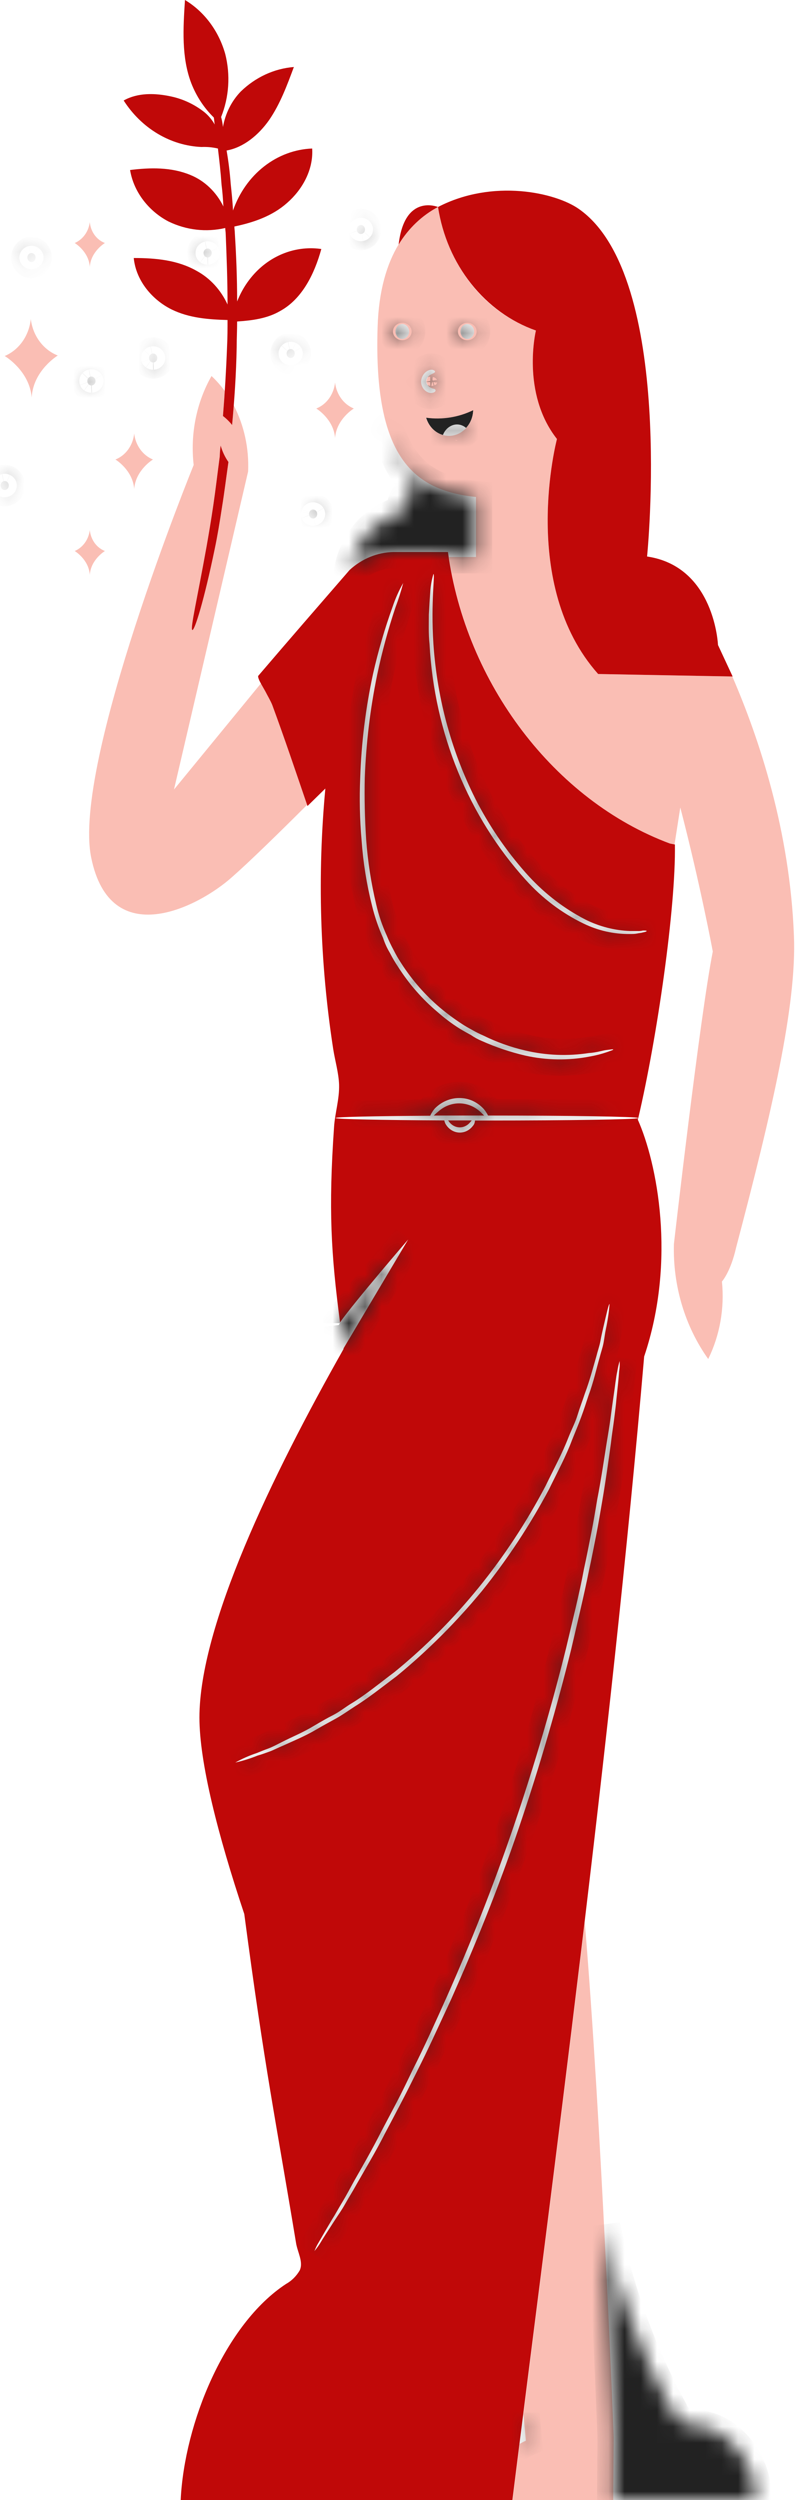
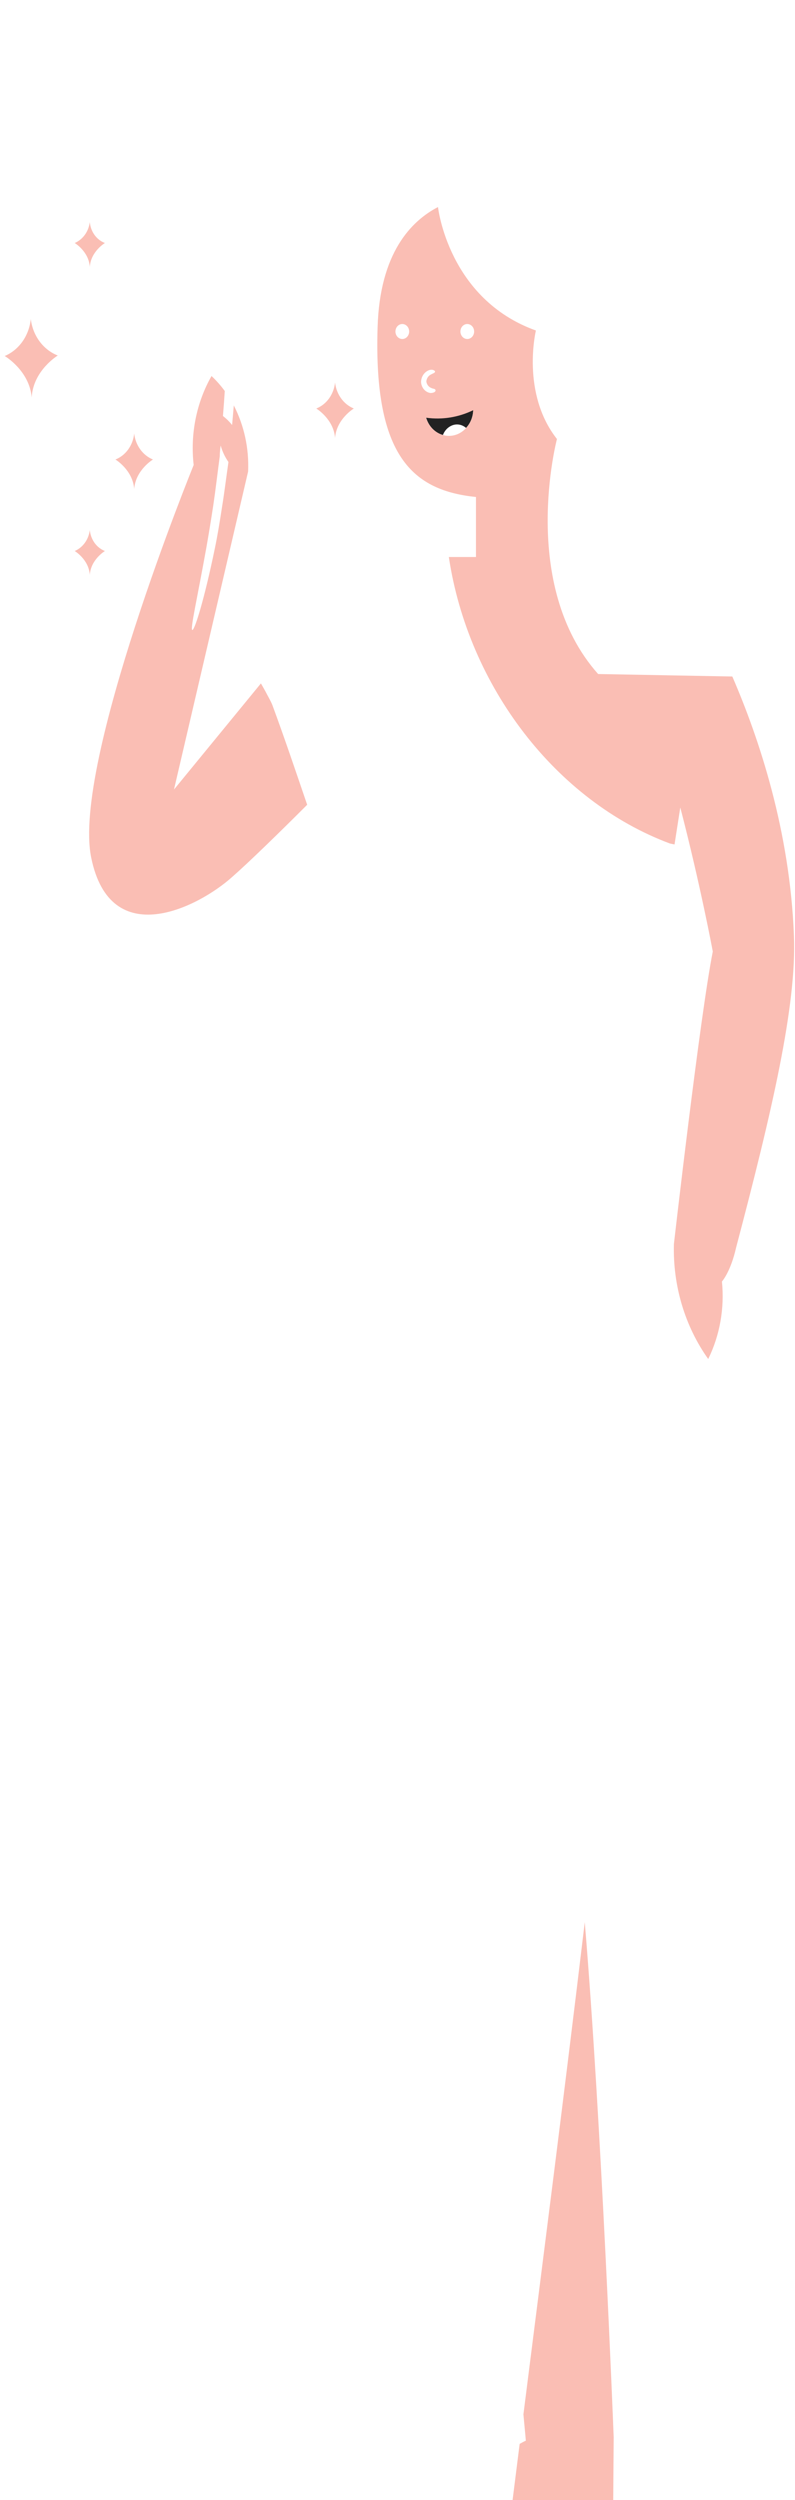
<svg xmlns="http://www.w3.org/2000/svg" width="49" height="154" viewBox="0 0 49 154" fill="none">
  <path d="M26.262 25.718C26.337 25.979 26.472 26.216 26.653 26.404C26.835 26.593 27.058 26.728 27.3 26.796C27.356 26.648 27.443 26.515 27.552 26.408C27.662 26.302 27.793 26.224 27.935 26.18C28.07 26.14 28.212 26.135 28.349 26.166C28.486 26.197 28.615 26.263 28.724 26.359C28.999 26.069 29.158 25.673 29.167 25.256C28.256 25.698 27.251 25.858 26.262 25.718Z" fill="#222222" />
  <path d="M1.898 19.651C1.846 20.155 1.669 20.634 1.386 21.036C1.102 21.438 0.724 21.747 0.29 21.93C0.29 21.93 1.813 22.823 1.954 24.486C2.039 22.823 3.561 21.899 3.561 21.899C3.122 21.728 2.734 21.427 2.44 21.03C2.146 20.634 1.959 20.156 1.898 19.651ZM20.651 23.562C20.691 23.919 20.82 24.257 21.024 24.54C21.227 24.822 21.498 25.038 21.807 25.164C21.807 25.164 20.735 25.811 20.651 26.981C20.566 25.811 19.494 25.164 19.494 25.164C19.805 25.041 20.078 24.826 20.282 24.543C20.486 24.26 20.614 23.92 20.651 23.562ZM8.271 26.704C8.311 27.061 8.44 27.399 8.644 27.681C8.848 27.964 9.119 28.18 9.427 28.305C9.427 28.305 8.355 28.952 8.271 30.122C8.186 28.952 7.115 28.305 7.115 28.305C7.425 28.183 7.698 27.968 7.902 27.685C8.106 27.402 8.234 27.062 8.271 26.704ZM5.535 13.675C5.501 13.962 5.396 14.233 5.232 14.461C5.068 14.689 4.852 14.864 4.605 14.969C4.605 14.969 5.479 15.492 5.535 16.447C5.592 15.492 6.466 14.969 6.466 14.969C6.213 14.874 5.991 14.701 5.826 14.472C5.661 14.243 5.56 13.966 5.535 13.675ZM5.535 32.648C5.501 32.935 5.396 33.206 5.232 33.434C5.068 33.661 4.852 33.837 4.605 33.942C4.605 33.942 5.479 34.465 5.535 35.42C5.592 34.465 6.466 33.942 6.466 33.942C6.215 33.844 5.994 33.671 5.829 33.442C5.665 33.213 5.563 32.938 5.535 32.648ZM36.042 118.405C37.072 130.681 37.825 150.129 37.825 150.129L37.796 154.009H31.592C31.733 152.88 31.879 151.724 32.029 150.541C32.153 150.468 32.28 150.402 32.41 150.344C32.41 150.344 32.362 149.768 32.261 148.724C33.411 139.617 34.754 129.206 36.042 118.405ZM16.364 42.596C16.257 42.399 16.161 42.236 16.082 42.097L10.724 48.633L15.293 29.044C15.355 27.624 15.049 26.212 14.41 24.973C14.376 25.379 14.342 25.783 14.306 26.18C14.139 25.971 13.949 25.785 13.742 25.626C13.784 25.117 13.821 24.6 13.854 24.086C13.609 23.751 13.335 23.442 13.037 23.162C12.107 24.798 11.719 26.733 11.937 28.644C11.937 28.644 4.436 47.032 5.62 52.822C6.804 58.674 12.247 55.871 14.306 54.023C15.324 53.133 17.23 51.276 18.933 49.573C18.237 47.534 17.54 45.467 16.787 43.428C16.674 43.151 16.505 42.874 16.364 42.596ZM12.726 33.695C12.867 32.895 13.008 32.032 13.149 31.108C13.29 30.153 13.403 29.168 13.544 28.12C13.549 27.893 13.568 27.667 13.601 27.443C13.703 27.81 13.866 28.155 14.08 28.459C13.939 29.445 13.826 30.369 13.685 31.231C13.544 32.155 13.403 33.018 13.234 33.819C12.585 36.96 11.993 38.839 11.852 38.808C11.711 38.777 12.162 36.837 12.726 33.695ZM48.935 57.658C48.69 51.19 46.792 45.492 45.137 41.672L36.866 41.519C31.959 36.005 34.328 27.043 34.328 27.043C32.1 24.209 33.031 20.359 33.031 20.359C27.644 18.428 27.004 12.81 26.996 12.754C25.346 13.608 23.403 15.585 23.273 20.174C23.02 28.182 25.501 30.215 29.336 30.615V34.311H27.664C28.86 42.285 34.277 49.345 41.293 51.96L41.575 52.018L41.93 49.742C43.171 54.516 43.933 58.612 43.933 58.612C43.143 62.586 41.536 76.63 41.536 76.63C41.465 79.189 42.212 81.694 43.651 83.715C44.368 82.253 44.663 80.589 44.497 78.941C44.497 78.941 45.032 78.355 45.371 76.846C47.582 68.469 49.105 61.939 48.935 57.658ZM24.796 20.883C24.712 20.883 24.631 20.855 24.561 20.805C24.491 20.754 24.437 20.682 24.405 20.597C24.373 20.513 24.365 20.42 24.381 20.33C24.398 20.241 24.438 20.158 24.497 20.094C24.556 20.029 24.631 19.985 24.714 19.967C24.796 19.95 24.881 19.959 24.958 19.994C25.035 20.029 25.101 20.088 25.148 20.164C25.194 20.24 25.219 20.329 25.219 20.421C25.219 20.543 25.174 20.661 25.095 20.747C25.016 20.834 24.908 20.883 24.796 20.883ZM25.952 23.531C25.955 23.363 26.008 23.201 26.102 23.068C26.196 22.935 26.326 22.838 26.474 22.792C26.7 22.73 26.841 22.854 26.812 22.915C26.784 22.977 26.671 23.008 26.559 23.069C26.481 23.108 26.414 23.168 26.364 23.243C26.315 23.319 26.285 23.408 26.277 23.5C26.29 23.592 26.325 23.678 26.38 23.748C26.435 23.819 26.506 23.872 26.587 23.901C26.7 23.962 26.812 23.932 26.841 24.024C26.869 24.116 26.756 24.209 26.53 24.209C26.377 24.188 26.235 24.108 26.129 23.984C26.023 23.86 25.961 23.7 25.952 23.531ZM28.73 26.362C28.548 26.567 28.32 26.715 28.068 26.791C27.816 26.868 27.55 26.869 27.297 26.796C27.056 26.729 26.834 26.596 26.653 26.41C26.471 26.223 26.336 25.989 26.26 25.73C27.248 25.87 28.253 25.71 29.164 25.268C29.155 25.68 28.999 26.071 28.73 26.359V26.362ZM28.8 20.883C28.717 20.883 28.635 20.855 28.566 20.805C28.496 20.754 28.442 20.682 28.41 20.597C28.378 20.513 28.369 20.42 28.386 20.33C28.402 20.241 28.442 20.158 28.501 20.094C28.561 20.029 28.636 19.985 28.718 19.967C28.8 19.95 28.885 19.959 28.962 19.994C29.04 20.029 29.106 20.088 29.152 20.164C29.199 20.24 29.224 20.329 29.224 20.421C29.224 20.543 29.179 20.661 29.1 20.747C29.02 20.834 28.913 20.883 28.8 20.883Z" fill="#FABEB4" />
-   <path d="M13.601 27.443C13.568 27.667 13.549 27.893 13.544 28.12C13.403 29.168 13.29 30.153 13.149 31.108C13.008 32.063 12.867 32.894 12.726 33.695C12.162 36.837 11.711 38.746 11.852 38.808C11.993 38.87 12.585 36.96 13.234 33.818C13.403 33.018 13.544 32.155 13.685 31.231C13.826 30.369 13.939 29.445 14.08 28.459C13.866 28.154 13.703 27.81 13.601 27.443ZM16.139 16.416C15.472 16.982 14.948 17.724 14.616 18.572C14.616 17.094 14.559 15.708 14.475 14.384C14.475 14.23 14.447 14.106 14.447 13.952C15.631 13.706 16.787 13.306 17.69 12.505C18.648 11.673 19.325 10.441 19.241 9.148C18.174 9.19 17.142 9.574 16.274 10.254C15.406 10.933 14.741 11.877 14.362 12.967C14.334 12.412 14.277 11.858 14.221 11.334C14.17 10.642 14.085 9.953 13.967 9.271C15.011 9.086 15.941 8.316 16.59 7.392C17.267 6.406 17.69 5.267 18.113 4.127C16.9 4.224 15.75 4.754 14.841 5.636C14.274 6.221 13.889 6.986 13.742 7.823C13.72 7.615 13.683 7.409 13.629 7.207C14.12 5.984 14.21 4.613 13.883 3.326C13.483 1.907 12.593 0.714 11.401 0C11.288 1.725 11.175 3.542 11.796 5.144C12.111 5.943 12.583 6.658 13.178 7.238C13.206 7.392 13.206 7.515 13.234 7.669C13.064 7.371 12.844 7.109 12.585 6.899C11.979 6.427 11.286 6.101 10.555 5.944C9.568 5.729 8.497 5.698 7.622 6.191C8.166 7.039 8.881 7.738 9.713 8.235C10.544 8.732 11.469 9.013 12.416 9.055C12.757 9.04 13.098 9.071 13.431 9.148C13.516 9.856 13.601 10.595 13.657 11.396C13.713 11.827 13.742 12.258 13.77 12.72C13.332 11.825 12.61 11.135 11.739 10.78C10.555 10.287 9.258 10.318 8.017 10.472C8.243 11.858 9.202 13.028 10.386 13.644C11.484 14.177 12.708 14.317 13.883 14.045C13.883 14.168 13.911 14.291 13.911 14.414C13.967 15.77 14.024 17.248 14.024 18.757C13.615 17.864 12.952 17.14 12.134 16.694C10.95 16.016 9.596 15.893 8.243 15.893C8.384 17.31 9.399 18.48 10.583 19.065C11.655 19.589 12.839 19.681 14.024 19.712C14.024 20.236 14.024 20.79 13.995 21.344C13.939 22.823 13.854 24.24 13.742 25.626C13.949 25.785 14.139 25.971 14.306 26.18C14.447 24.64 14.559 23.038 14.588 21.375C14.588 20.852 14.616 20.328 14.616 19.804C15.546 19.743 16.477 19.62 17.267 19.158C18.62 18.418 19.382 16.878 19.805 15.338C19.159 15.245 18.502 15.292 17.873 15.477C17.244 15.662 16.654 15.981 16.139 16.416ZM26.996 12.751C26.996 12.751 24.937 11.889 24.57 15.061C25.174 14.067 26.012 13.269 26.996 12.751ZM39.339 68.875C39.172 68.958 35.064 69.023 30.013 69.023H29.274C29.273 69.086 29.261 69.149 29.238 69.207C29.215 69.265 29.181 69.318 29.139 69.362C29.032 69.501 28.896 69.609 28.742 69.679C28.589 69.749 28.422 69.777 28.256 69.762C28.091 69.747 27.931 69.689 27.79 69.592C27.649 69.496 27.532 69.364 27.447 69.208C27.419 69.147 27.398 69.083 27.385 69.017C23.51 68.998 20.679 68.94 20.679 68.869C20.679 68.798 23.096 68.749 26.516 68.727C26.59 68.565 26.685 68.416 26.798 68.284C27.212 67.865 27.757 67.633 28.321 67.637C28.599 67.636 28.874 67.696 29.131 67.812C29.387 67.929 29.62 68.099 29.816 68.314C29.919 68.435 30.008 68.57 30.081 68.715C35.126 68.715 39.218 68.783 39.342 68.866C40.492 63.959 41.66 55.93 41.598 52.021L41.288 51.96C34.181 49.311 28.71 42.104 27.61 34.003H24.255C23.263 34.023 22.307 34.414 21.547 35.112C19.517 37.453 17.91 39.301 15.908 41.642C15.908 41.857 16.105 42.134 16.359 42.596C16.5 42.874 16.669 43.151 16.782 43.428C17.543 45.492 18.248 47.586 18.953 49.65L20.053 48.572C19.556 53.91 19.717 59.296 20.532 64.588C20.645 65.327 20.871 66.066 20.899 66.805C20.927 67.698 20.645 68.561 20.589 69.423C20.239 74.49 20.403 77.246 20.958 81.457C21.821 80.225 25.157 76.353 25.157 76.353L21.175 83.058V83.098C16.748 90.922 12.292 100.162 12.292 105.798C12.292 108.57 13.42 113.005 15.056 117.902C16.325 127.481 16.973 130.469 18.242 138.138C18.327 138.723 18.722 139.339 18.468 139.863C18.258 140.216 17.966 140.503 17.622 140.694C13.871 143.158 11.362 149.257 11.136 154H31.581C34.006 134.627 37.644 107.523 39.703 83.56C41.705 77.616 40.492 71.61 39.308 68.961C39.32 68.933 39.33 68.904 39.339 68.875ZM26.432 37.853C26.46 37.33 26.488 36.868 26.516 36.498C26.537 36.111 26.604 35.727 26.714 35.358C26.826 35.358 26.544 37.022 26.714 39.67C26.947 43.127 27.881 46.483 29.449 49.496C30.319 51.138 31.381 52.649 32.608 53.992C33.618 55.083 34.791 55.979 36.076 56.641C36.945 57.075 37.885 57.316 38.84 57.35H39.291C39.404 57.356 39.518 57.346 39.629 57.319C39.77 57.319 39.855 57.319 39.855 57.35C39.855 57.38 39.77 57.411 39.601 57.442C39.517 57.473 39.404 57.473 39.263 57.504C39.122 57.534 38.981 57.534 38.812 57.534C37.831 57.545 36.859 57.324 35.963 56.888C34.635 56.247 33.429 55.337 32.41 54.208C28.877 50.313 26.767 45.144 26.474 39.67C26.404 38.993 26.432 38.408 26.432 37.853ZM22.202 47.925C22.272 45.766 22.536 43.62 22.991 41.518C23.309 40.104 23.714 38.715 24.204 37.36C24.373 36.854 24.59 36.369 24.852 35.913C24.718 36.425 24.558 36.929 24.373 37.422C23.918 38.781 23.541 40.17 23.245 41.58C22.816 43.665 22.561 45.789 22.484 47.925C22.456 49.126 22.484 50.389 22.568 51.713C22.667 53.065 22.875 54.405 23.189 55.717C23.341 56.377 23.558 57.018 23.837 57.627C23.961 57.934 24.103 58.232 24.26 58.52C24.404 58.808 24.564 59.086 24.74 59.352C25.403 60.377 26.201 61.29 27.108 62.062C27.532 62.419 27.975 62.748 28.434 63.048C28.66 63.202 28.885 63.325 29.111 63.448C29.331 63.574 29.557 63.687 29.788 63.787C30.619 64.196 31.489 64.506 32.382 64.711C33.67 65.014 34.997 65.066 36.302 64.865C36.781 64.834 37.12 64.711 37.373 64.68C37.627 64.649 37.796 64.618 37.796 64.649C37.796 64.68 37.684 64.711 37.43 64.803C37.079 64.924 36.721 65.016 36.358 65.08C35.032 65.337 33.673 65.316 32.354 65.019C31.448 64.807 30.561 64.508 29.703 64.126C29.467 64.027 29.24 63.904 29.026 63.756C28.8 63.633 28.575 63.51 28.321 63.356C27.846 63.056 27.394 62.716 26.968 62.339C26.035 61.555 25.217 60.621 24.542 59.567C24.357 59.291 24.187 59.004 24.035 58.705C23.86 58.416 23.718 58.106 23.612 57.781C23.328 57.149 23.101 56.489 22.935 55.81C22.599 54.481 22.381 53.119 22.286 51.744C22.175 50.475 22.147 49.198 22.202 47.925ZM17.464 107.523C17.154 107.646 16.872 107.8 16.618 107.892C16.364 107.985 16.11 108.077 15.885 108.139C15.435 108.322 14.973 108.466 14.503 108.57C14.928 108.332 15.371 108.136 15.829 107.985C16.054 107.892 16.28 107.8 16.534 107.708C16.787 107.615 17.069 107.461 17.38 107.307C17.972 106.999 18.677 106.722 19.382 106.291C19.748 106.075 20.115 105.86 20.538 105.644C20.961 105.428 21.328 105.12 21.75 104.874C22.596 104.35 23.414 103.673 24.317 102.995C28.103 99.911 31.27 96.011 33.623 91.538C34.13 90.49 34.666 89.505 35.033 88.55C35.23 88.057 35.456 87.626 35.597 87.164C35.738 86.702 35.907 86.271 36.048 85.84C36.358 85.008 36.556 84.238 36.753 83.56C36.837 83.222 36.95 82.914 37.007 82.606C37.063 82.298 37.12 82.051 37.176 81.805C37.401 80.85 37.514 80.326 37.571 80.326C37.529 80.845 37.454 81.36 37.345 81.866C37.289 82.113 37.261 82.39 37.204 82.698C37.148 83.006 37.035 83.314 36.95 83.653C36.753 84.33 36.584 85.131 36.273 85.963C36.133 86.394 35.992 86.825 35.822 87.287C35.653 87.749 35.456 88.211 35.258 88.704C34.892 89.69 34.356 90.675 33.848 91.722C32.656 93.958 31.267 96.062 29.703 98.006C28.112 99.93 26.355 101.684 24.458 103.242C23.555 103.919 22.709 104.597 21.863 105.12C21.44 105.398 21.046 105.675 20.651 105.89C20.256 106.106 19.861 106.322 19.494 106.537C18.761 106.968 18.056 107.246 17.464 107.523ZM38.163 84.454C38.135 84.854 38.078 85.408 37.994 86.178C37.965 86.548 37.909 86.948 37.853 87.41C37.796 87.872 37.712 88.365 37.655 88.889C37.514 89.936 37.345 91.137 37.12 92.462C37.007 93.108 36.894 93.817 36.753 94.525C36.612 95.234 36.471 95.973 36.302 96.743C35.992 98.283 35.597 99.915 35.202 101.609C34.356 105.028 33.284 108.755 31.987 112.574C30.69 116.393 29.224 119.966 27.814 123.138C27.08 124.709 26.404 126.218 25.698 127.604C25.36 128.282 25.022 128.96 24.683 129.606C24.345 130.253 24.035 130.838 23.724 131.424C23.132 132.594 22.512 133.61 22.004 134.504C21.75 134.966 21.497 135.366 21.271 135.766C21.046 136.167 20.82 136.475 20.622 136.783C20.228 137.399 19.918 137.861 19.72 138.2C19.617 138.362 19.504 138.516 19.382 138.662C19.449 138.478 19.534 138.302 19.636 138.138C19.833 137.799 20.115 137.306 20.482 136.69C20.679 136.382 20.876 136.013 21.102 135.643C21.328 135.274 21.553 134.842 21.807 134.38C22.314 133.487 22.907 132.471 23.499 131.3C23.809 130.715 24.119 130.13 24.458 129.483C24.796 128.836 25.106 128.19 25.445 127.481C26.15 126.095 26.826 124.586 27.532 123.015C28.942 119.843 30.38 116.27 31.677 112.451C32.974 108.632 34.046 104.936 34.892 101.517C35.286 99.823 35.709 98.19 35.992 96.65C36.161 95.88 36.302 95.141 36.443 94.433C36.584 93.724 36.697 93.047 36.809 92.369C37.063 91.076 37.232 89.874 37.401 88.827C37.486 88.304 37.571 87.811 37.627 87.38C37.684 86.948 37.74 86.517 37.796 86.148C37.909 85.408 37.965 84.823 38.05 84.454C38.083 84.245 38.13 84.039 38.191 83.838C38.207 84.043 38.197 84.251 38.163 84.454ZM27.644 69.054L27.622 69.017H29.074C29.037 69.06 28.998 69.112 28.942 69.171C28.854 69.267 28.748 69.342 28.632 69.388C28.515 69.435 28.39 69.454 28.266 69.442C28.143 69.43 28.023 69.388 27.915 69.32C27.808 69.252 27.715 69.159 27.644 69.047V69.054ZM29.838 68.715C28.75 68.715 27.709 68.715 26.736 68.715C26.807 68.647 26.889 68.57 26.99 68.49C27.362 68.147 27.834 67.961 28.321 67.967C28.807 67.972 29.276 68.169 29.641 68.521C29.72 68.595 29.782 68.656 29.838 68.715ZM26.996 12.751C30.38 10.996 34.243 11.858 35.681 12.874C41.632 17.032 39.883 34.28 39.883 34.28C44.057 34.896 44.254 39.732 44.254 39.732L45.157 41.672L36.866 41.518C31.959 36.005 34.328 27.042 34.328 27.042C32.1 24.209 33.031 20.359 33.031 20.359C31.483 19.816 30.103 18.819 29.038 17.477C27.974 16.136 27.268 14.501 26.996 12.751Z" fill="#C00808" />
  <mask id="path-4-inside-1_232_2095" fill="white">
-     <path d="M19.297 31.385C19.347 31.385 19.396 31.402 19.438 31.432C19.48 31.462 19.512 31.506 19.532 31.556C19.551 31.607 19.556 31.663 19.546 31.717C19.536 31.77 19.512 31.82 19.477 31.858C19.441 31.897 19.396 31.924 19.347 31.934C19.297 31.945 19.246 31.94 19.2 31.919C19.154 31.898 19.114 31.862 19.086 31.817C19.058 31.771 19.043 31.717 19.043 31.663C19.043 31.626 19.05 31.59 19.063 31.556C19.075 31.523 19.094 31.492 19.118 31.466C19.141 31.441 19.169 31.42 19.2 31.406C19.231 31.392 19.264 31.385 19.297 31.385ZM0.29 29.63C0.34 29.63 0.39 29.646 0.431 29.676C0.473 29.707 0.506 29.75 0.525 29.801C0.544 29.852 0.549 29.907 0.539 29.961C0.529 30.015 0.505 30.064 0.47 30.103C0.434 30.142 0.389 30.168 0.34 30.179C0.291 30.189 0.24 30.184 0.193 30.163C0.147 30.142 0.107 30.107 0.079 30.061C0.051 30.015 0.036 29.962 0.036 29.907C0.036 29.833 0.063 29.763 0.111 29.711C0.158 29.659 0.223 29.63 0.29 29.63ZM17.915 21.498C17.965 21.498 18.015 21.515 18.056 21.545C18.098 21.576 18.131 21.619 18.15 21.67C18.169 21.72 18.174 21.776 18.164 21.83C18.154 21.884 18.13 21.933 18.095 21.972C18.059 22.011 18.014 22.037 17.965 22.048C17.916 22.058 17.865 22.053 17.818 22.032C17.772 22.011 17.732 21.975 17.704 21.93C17.676 21.884 17.662 21.831 17.662 21.776C17.662 21.702 17.688 21.632 17.736 21.58C17.783 21.528 17.848 21.498 17.915 21.498ZM22.244 13.86C22.294 13.86 22.343 13.876 22.385 13.907C22.427 13.937 22.459 13.981 22.479 14.031C22.498 14.082 22.503 14.138 22.493 14.191C22.483 14.245 22.459 14.295 22.424 14.333C22.388 14.372 22.343 14.399 22.294 14.409C22.244 14.42 22.193 14.414 22.147 14.393C22.101 14.372 22.061 14.337 22.033 14.291C22.005 14.246 21.99 14.192 21.99 14.137C21.99 14.064 22.017 13.993 22.064 13.941C22.112 13.889 22.177 13.86 22.244 13.86ZM1.94 15.585C1.99 15.585 2.039 15.601 2.081 15.632C2.123 15.662 2.155 15.705 2.174 15.756C2.194 15.807 2.199 15.862 2.189 15.916C2.179 15.97 2.155 16.019 2.119 16.058C2.084 16.097 2.039 16.123 1.99 16.134C1.94 16.145 1.889 16.139 1.843 16.118C1.796 16.097 1.757 16.062 1.729 16.016C1.701 15.97 1.686 15.917 1.686 15.862C1.686 15.789 1.713 15.718 1.761 15.666C1.808 15.614 1.873 15.585 1.94 15.585ZM5.634 23.192C5.684 23.192 5.733 23.209 5.775 23.239C5.817 23.27 5.849 23.313 5.869 23.364C5.888 23.414 5.893 23.47 5.883 23.524C5.873 23.578 5.849 23.627 5.814 23.666C5.778 23.704 5.733 23.731 5.684 23.742C5.634 23.752 5.583 23.747 5.537 23.726C5.491 23.705 5.451 23.669 5.423 23.624C5.395 23.578 5.38 23.524 5.38 23.47C5.38 23.399 5.405 23.331 5.45 23.279C5.494 23.227 5.555 23.196 5.62 23.192H5.634ZM9.441 21.776C9.491 21.776 9.54 21.792 9.582 21.822C9.624 21.853 9.656 21.896 9.676 21.947C9.695 21.997 9.7 22.053 9.69 22.107C9.68 22.161 9.656 22.21 9.621 22.249C9.585 22.288 9.54 22.314 9.491 22.325C9.441 22.335 9.39 22.33 9.344 22.309C9.298 22.288 9.258 22.253 9.23 22.207C9.202 22.161 9.187 22.108 9.187 22.053C9.187 21.982 9.212 21.914 9.257 21.862C9.301 21.811 9.362 21.78 9.427 21.776H9.441ZM12.797 15.308C12.847 15.308 12.896 15.324 12.938 15.354C12.98 15.385 13.012 15.428 13.031 15.479C13.051 15.53 13.056 15.585 13.046 15.639C13.036 15.693 13.012 15.742 12.976 15.781C12.941 15.82 12.896 15.846 12.847 15.857C12.797 15.867 12.746 15.862 12.7 15.841C12.653 15.82 12.614 15.784 12.586 15.739C12.558 15.693 12.543 15.64 12.543 15.585C12.543 15.514 12.568 15.446 12.613 15.394C12.657 15.343 12.718 15.312 12.783 15.308H12.797ZM42.926 149.442C42.607 149.458 42.289 149.395 41.995 149.257C41.734 149.081 41.528 148.823 41.403 148.518C39.463 144.976 38.054 141.119 37.23 137.091C37.602 144.338 37.825 150.119 37.825 150.119L37.796 154H46.538C46.676 151.783 44.984 149.596 42.926 149.442ZM32.029 150.532C32.153 150.459 32.28 150.393 32.41 150.335C32.41 150.335 32.362 149.759 32.261 148.715C32.182 149.329 32.105 149.935 32.029 150.532ZM24.796 19.959C24.88 19.959 24.962 19.986 25.031 20.036C25.101 20.087 25.155 20.159 25.187 20.244C25.219 20.328 25.227 20.421 25.211 20.511C25.195 20.6 25.154 20.683 25.095 20.747C25.036 20.812 24.961 20.856 24.879 20.874C24.797 20.892 24.712 20.882 24.634 20.847C24.557 20.812 24.491 20.753 24.444 20.677C24.398 20.601 24.373 20.512 24.373 20.421C24.373 20.298 24.418 20.18 24.497 20.094C24.576 20.007 24.684 19.959 24.796 19.959ZM28.8 19.959C28.884 19.959 28.966 19.986 29.035 20.036C29.105 20.087 29.159 20.159 29.191 20.244C29.223 20.328 29.232 20.421 29.215 20.511C29.199 20.6 29.159 20.683 29.1 20.747C29.041 20.812 28.965 20.856 28.883 20.874C28.801 20.892 28.716 20.882 28.639 20.847C28.561 20.812 28.495 20.753 28.449 20.677C28.402 20.601 28.378 20.512 28.378 20.421C28.378 20.298 28.422 20.18 28.501 20.094C28.581 20.007 28.688 19.959 28.8 19.959ZM26.826 24.024C26.798 23.932 26.686 23.962 26.573 23.901C26.492 23.872 26.421 23.819 26.366 23.748C26.311 23.678 26.275 23.592 26.262 23.5C26.27 23.408 26.301 23.319 26.35 23.243C26.4 23.168 26.467 23.108 26.544 23.069C26.657 23.008 26.77 23.008 26.798 22.915C26.826 22.823 26.686 22.73 26.46 22.792C26.315 22.841 26.187 22.939 26.096 23.072C26.005 23.204 25.954 23.365 25.952 23.531C25.96 23.698 26.021 23.856 26.124 23.98C26.227 24.103 26.365 24.184 26.516 24.209C26.756 24.209 26.855 24.086 26.826 24.024ZM27.898 26.827C28.217 26.783 28.511 26.618 28.73 26.362C28.62 26.265 28.491 26.198 28.352 26.167C28.214 26.135 28.071 26.14 27.935 26.18C27.793 26.223 27.661 26.301 27.551 26.408C27.441 26.514 27.354 26.647 27.297 26.796C27.493 26.854 27.698 26.865 27.898 26.827ZM29.816 68.314C29.62 68.099 29.387 67.929 29.13 67.812C28.874 67.696 28.599 67.636 28.321 67.637C27.757 67.633 27.212 67.865 26.798 68.284C26.685 68.416 26.59 68.565 26.516 68.727C23.096 68.749 20.679 68.804 20.679 68.869C20.679 68.934 23.499 68.998 27.385 69.017C27.398 69.083 27.419 69.147 27.447 69.208C27.532 69.364 27.649 69.496 27.79 69.593C27.931 69.689 28.091 69.747 28.256 69.762C28.422 69.777 28.589 69.749 28.742 69.679C28.896 69.609 29.032 69.501 29.139 69.362C29.181 69.318 29.215 69.265 29.238 69.207C29.261 69.149 29.273 69.086 29.274 69.023H30.013C35.168 69.023 39.347 68.955 39.347 68.869C39.347 68.783 35.205 68.715 30.081 68.715C30.008 68.57 29.919 68.435 29.816 68.314ZM28.942 69.177C28.854 69.273 28.748 69.348 28.632 69.395C28.515 69.442 28.39 69.46 28.266 69.448C28.143 69.436 28.023 69.395 27.915 69.327C27.808 69.258 27.715 69.165 27.644 69.054L27.622 69.017H29.074C29.037 69.066 29.012 69.118 28.942 69.177ZM26.742 68.724C26.812 68.656 26.894 68.579 26.996 68.499C27.367 68.156 27.84 67.97 28.326 67.976C28.813 67.982 29.282 68.178 29.646 68.53C29.72 68.595 29.782 68.656 29.838 68.715C28.75 68.715 27.709 68.718 26.756 68.724H26.742ZM39.629 57.328C39.518 57.355 39.404 57.365 39.291 57.359H38.84C37.885 57.326 36.945 57.085 36.076 56.651C34.791 55.988 33.618 55.093 32.608 54.002C31.381 52.658 30.319 51.147 29.449 49.505C27.881 46.492 26.947 43.136 26.714 39.68C26.544 37.031 26.826 35.368 26.714 35.368C26.603 35.737 26.537 36.12 26.516 36.507C26.488 36.877 26.46 37.339 26.432 37.862C26.404 38.386 26.404 39.002 26.46 39.68C26.756 45.155 28.872 50.325 32.41 54.217C33.429 55.347 34.635 56.256 35.963 56.897C36.859 57.334 37.831 57.554 38.812 57.544C38.981 57.544 39.122 57.513 39.263 57.513C39.404 57.513 39.517 57.482 39.601 57.451C39.77 57.42 39.855 57.39 39.855 57.359C39.855 57.319 39.77 57.319 39.629 57.319V57.328ZM22.935 55.819C23.101 56.498 23.328 57.159 23.612 57.79C23.718 58.116 23.86 58.426 24.035 58.714C24.187 59.013 24.357 59.301 24.542 59.577C25.217 60.63 26.035 61.565 26.968 62.349C27.394 62.725 27.846 63.065 28.321 63.365C28.575 63.519 28.8 63.642 29.026 63.765C29.24 63.913 29.467 64.037 29.703 64.135C30.561 64.518 31.448 64.817 32.354 65.028C33.673 65.325 35.032 65.346 36.358 65.09C36.721 65.026 37.079 64.933 37.43 64.812C37.684 64.72 37.796 64.689 37.796 64.659C37.796 64.628 37.655 64.659 37.373 64.689C37.091 64.72 36.781 64.843 36.302 64.874C34.997 65.075 33.67 65.023 32.382 64.72C31.489 64.516 30.619 64.206 29.788 63.796C29.557 63.696 29.331 63.583 29.111 63.457C28.885 63.334 28.66 63.211 28.434 63.057C27.975 62.757 27.532 62.428 27.108 62.071C26.201 61.3 25.403 60.386 24.74 59.361C24.564 59.095 24.404 58.818 24.26 58.529C24.103 58.241 23.961 57.943 23.837 57.636C23.558 57.027 23.341 56.387 23.189 55.727C22.875 54.414 22.667 53.075 22.568 51.722C22.484 50.398 22.456 49.135 22.484 47.934C22.561 45.798 22.816 43.675 23.245 41.589C23.541 40.179 23.918 38.79 24.373 37.431C24.558 36.938 24.718 36.434 24.852 35.922C24.59 36.379 24.373 36.864 24.204 37.37C23.714 38.724 23.309 40.113 22.991 41.528C22.536 43.63 22.272 45.776 22.202 47.934C22.147 49.208 22.175 50.484 22.286 51.753C22.382 53.125 22.599 54.484 22.935 55.81V55.819ZM38.05 84.463C37.965 84.833 37.909 85.418 37.796 86.157C37.74 86.527 37.684 86.927 37.627 87.389C37.571 87.851 37.486 88.313 37.401 88.837C37.232 89.884 37.063 91.085 36.809 92.379C36.697 93.056 36.584 93.734 36.443 94.442C36.302 95.151 36.161 95.89 35.992 96.66C35.709 98.2 35.286 99.832 34.892 101.526C34.046 104.945 32.974 108.641 31.677 112.46C30.38 116.279 28.942 119.852 27.532 123.025C26.826 124.595 26.15 126.105 25.445 127.491C25.106 128.199 24.796 128.846 24.458 129.493C24.119 130.139 23.809 130.725 23.499 131.31C22.907 132.48 22.314 133.497 21.807 134.39C21.553 134.852 21.328 135.252 21.102 135.653C20.876 136.053 20.679 136.392 20.482 136.7C20.115 137.316 19.833 137.809 19.636 138.147C19.534 138.311 19.449 138.487 19.382 138.671C19.504 138.525 19.617 138.371 19.72 138.209C19.918 137.87 20.228 137.408 20.622 136.792C20.82 136.484 21.046 136.145 21.271 135.776C21.497 135.406 21.75 134.975 22.004 134.513C22.512 133.62 23.132 132.603 23.724 131.433C24.035 130.848 24.345 130.232 24.683 129.616C25.022 129 25.36 128.291 25.698 127.614C26.404 126.228 27.08 124.719 27.814 123.148C29.224 119.975 30.662 116.403 31.987 112.583C33.312 108.764 34.37 105.028 35.216 101.609C35.611 99.915 36.006 98.283 36.316 96.743C36.485 95.973 36.626 95.234 36.767 94.525C36.908 93.817 37.021 93.109 37.134 92.462C37.359 91.137 37.528 89.936 37.669 88.889C37.726 88.365 37.81 87.873 37.867 87.41C37.923 86.948 37.98 86.548 38.008 86.178C38.092 85.409 38.149 84.854 38.177 84.454C38.211 84.251 38.221 84.043 38.205 83.838C38.139 84.038 38.087 84.244 38.05 84.454V84.463ZM20.651 105.9C21.046 105.684 21.44 105.407 21.863 105.13C22.709 104.606 23.555 103.929 24.458 103.251C26.355 101.693 28.112 99.94 29.703 98.015C31.267 96.072 32.656 93.968 33.848 91.732C34.356 90.684 34.892 89.699 35.258 88.713C35.456 88.221 35.653 87.758 35.822 87.296C35.992 86.835 36.133 86.403 36.273 85.972C36.584 85.141 36.753 84.34 36.95 83.662C37.035 83.323 37.148 83.015 37.204 82.707C37.261 82.399 37.289 82.122 37.345 81.876C37.454 81.369 37.529 80.854 37.571 80.336C37.514 80.336 37.401 80.859 37.176 81.814C37.12 82.061 37.063 82.307 37.007 82.615C36.95 82.923 36.837 83.231 36.753 83.57C36.556 84.247 36.358 85.017 36.048 85.849C35.907 86.28 35.766 86.711 35.597 87.173C35.428 87.635 35.23 88.067 35.033 88.559C34.666 89.514 34.13 90.5 33.623 91.547C31.27 96.021 28.103 99.92 24.317 103.005C23.414 103.682 22.596 104.36 21.75 104.883C21.328 105.13 20.933 105.438 20.538 105.653C20.143 105.869 19.748 106.085 19.382 106.3C18.677 106.731 17.972 107.009 17.38 107.317C17.069 107.471 16.787 107.594 16.534 107.717C16.28 107.84 16.054 107.902 15.829 107.994C15.371 108.145 14.928 108.341 14.503 108.579C14.973 108.476 15.435 108.331 15.885 108.148C16.11 108.087 16.364 107.994 16.618 107.902C16.872 107.809 17.154 107.655 17.464 107.532C18.056 107.255 18.761 106.978 19.494 106.547C19.861 106.322 20.27 106.106 20.651 105.891V105.9ZM20.933 81.506C20.933 81.475 21.017 82.307 21.158 83.108L25.163 76.362C25.163 76.362 21.75 80.326 20.933 81.497V81.506ZM24.26 34.013H27.616C27.63 34.114 27.65 34.219 27.664 34.321H29.336V30.625C26.474 30.317 24.365 29.115 23.586 25.191C23.809 26.46 24.367 28.543 25.727 30.009C25.727 30.009 24.74 30.44 24.824 31.549C24.824 31.549 22.193 32.066 21.598 35.078C22.35 34.404 23.288 34.026 24.26 34.003V34.013Z" />
-   </mask>
+     </mask>
  <path d="M19.297 31.385C19.347 31.385 19.396 31.402 19.438 31.432C19.48 31.462 19.512 31.506 19.532 31.556C19.551 31.607 19.556 31.663 19.546 31.717C19.536 31.77 19.512 31.82 19.477 31.858C19.441 31.897 19.396 31.924 19.347 31.934C19.297 31.945 19.246 31.94 19.2 31.919C19.154 31.898 19.114 31.862 19.086 31.817C19.058 31.771 19.043 31.717 19.043 31.663C19.043 31.626 19.05 31.59 19.063 31.556C19.075 31.523 19.094 31.492 19.118 31.466C19.141 31.441 19.169 31.42 19.2 31.406C19.231 31.392 19.264 31.385 19.297 31.385ZM0.29 29.63C0.34 29.63 0.39 29.646 0.431 29.676C0.473 29.707 0.506 29.75 0.525 29.801C0.544 29.852 0.549 29.907 0.539 29.961C0.529 30.015 0.505 30.064 0.47 30.103C0.434 30.142 0.389 30.168 0.34 30.179C0.291 30.189 0.24 30.184 0.193 30.163C0.147 30.142 0.107 30.107 0.079 30.061C0.051 30.015 0.036 29.962 0.036 29.907C0.036 29.833 0.063 29.763 0.111 29.711C0.158 29.659 0.223 29.63 0.29 29.63ZM17.915 21.498C17.965 21.498 18.015 21.515 18.056 21.545C18.098 21.576 18.131 21.619 18.15 21.67C18.169 21.72 18.174 21.776 18.164 21.83C18.154 21.884 18.13 21.933 18.095 21.972C18.059 22.011 18.014 22.037 17.965 22.048C17.916 22.058 17.865 22.053 17.818 22.032C17.772 22.011 17.732 21.975 17.704 21.93C17.676 21.884 17.662 21.831 17.662 21.776C17.662 21.702 17.688 21.632 17.736 21.58C17.783 21.528 17.848 21.498 17.915 21.498ZM22.244 13.86C22.294 13.86 22.343 13.876 22.385 13.907C22.427 13.937 22.459 13.981 22.479 14.031C22.498 14.082 22.503 14.138 22.493 14.191C22.483 14.245 22.459 14.295 22.424 14.333C22.388 14.372 22.343 14.399 22.294 14.409C22.244 14.42 22.193 14.414 22.147 14.393C22.101 14.372 22.061 14.337 22.033 14.291C22.005 14.246 21.99 14.192 21.99 14.137C21.99 14.064 22.017 13.993 22.064 13.941C22.112 13.889 22.177 13.86 22.244 13.86ZM1.94 15.585C1.99 15.585 2.039 15.601 2.081 15.632C2.123 15.662 2.155 15.705 2.174 15.756C2.194 15.807 2.199 15.862 2.189 15.916C2.179 15.97 2.155 16.019 2.119 16.058C2.084 16.097 2.039 16.123 1.99 16.134C1.94 16.145 1.889 16.139 1.843 16.118C1.796 16.097 1.757 16.062 1.729 16.016C1.701 15.97 1.686 15.917 1.686 15.862C1.686 15.789 1.713 15.718 1.761 15.666C1.808 15.614 1.873 15.585 1.94 15.585ZM5.634 23.192C5.684 23.192 5.733 23.209 5.775 23.239C5.817 23.27 5.849 23.313 5.869 23.364C5.888 23.414 5.893 23.47 5.883 23.524C5.873 23.578 5.849 23.627 5.814 23.666C5.778 23.704 5.733 23.731 5.684 23.742C5.634 23.752 5.583 23.747 5.537 23.726C5.491 23.705 5.451 23.669 5.423 23.624C5.395 23.578 5.38 23.524 5.38 23.47C5.38 23.399 5.405 23.331 5.45 23.279C5.494 23.227 5.555 23.196 5.62 23.192H5.634ZM9.441 21.776C9.491 21.776 9.54 21.792 9.582 21.822C9.624 21.853 9.656 21.896 9.676 21.947C9.695 21.997 9.7 22.053 9.69 22.107C9.68 22.161 9.656 22.21 9.621 22.249C9.585 22.288 9.54 22.314 9.491 22.325C9.441 22.335 9.39 22.33 9.344 22.309C9.298 22.288 9.258 22.253 9.23 22.207C9.202 22.161 9.187 22.108 9.187 22.053C9.187 21.982 9.212 21.914 9.257 21.862C9.301 21.811 9.362 21.78 9.427 21.776H9.441ZM12.797 15.308C12.847 15.308 12.896 15.324 12.938 15.354C12.98 15.385 13.012 15.428 13.031 15.479C13.051 15.53 13.056 15.585 13.046 15.639C13.036 15.693 13.012 15.742 12.976 15.781C12.941 15.82 12.896 15.846 12.847 15.857C12.797 15.867 12.746 15.862 12.7 15.841C12.653 15.82 12.614 15.784 12.586 15.739C12.558 15.693 12.543 15.64 12.543 15.585C12.543 15.514 12.568 15.446 12.613 15.394C12.657 15.343 12.718 15.312 12.783 15.308H12.797ZM42.926 149.442C42.607 149.458 42.289 149.395 41.995 149.257C41.734 149.081 41.528 148.823 41.403 148.518C39.463 144.976 38.054 141.119 37.23 137.091C37.602 144.338 37.825 150.119 37.825 150.119L37.796 154H46.538C46.676 151.783 44.984 149.596 42.926 149.442ZM32.029 150.532C32.153 150.459 32.28 150.393 32.41 150.335C32.41 150.335 32.362 149.759 32.261 148.715C32.182 149.329 32.105 149.935 32.029 150.532ZM24.796 19.959C24.88 19.959 24.962 19.986 25.031 20.036C25.101 20.087 25.155 20.159 25.187 20.244C25.219 20.328 25.227 20.421 25.211 20.511C25.195 20.6 25.154 20.683 25.095 20.747C25.036 20.812 24.961 20.856 24.879 20.874C24.797 20.892 24.712 20.882 24.634 20.847C24.557 20.812 24.491 20.753 24.444 20.677C24.398 20.601 24.373 20.512 24.373 20.421C24.373 20.298 24.418 20.18 24.497 20.094C24.576 20.007 24.684 19.959 24.796 19.959ZM28.8 19.959C28.884 19.959 28.966 19.986 29.035 20.036C29.105 20.087 29.159 20.159 29.191 20.244C29.223 20.328 29.232 20.421 29.215 20.511C29.199 20.6 29.159 20.683 29.1 20.747C29.041 20.812 28.965 20.856 28.883 20.874C28.801 20.892 28.716 20.882 28.639 20.847C28.561 20.812 28.495 20.753 28.449 20.677C28.402 20.601 28.378 20.512 28.378 20.421C28.378 20.298 28.422 20.18 28.501 20.094C28.581 20.007 28.688 19.959 28.8 19.959ZM26.826 24.024C26.798 23.932 26.686 23.962 26.573 23.901C26.492 23.872 26.421 23.819 26.366 23.748C26.311 23.678 26.275 23.592 26.262 23.5C26.27 23.408 26.301 23.319 26.35 23.243C26.4 23.168 26.467 23.108 26.544 23.069C26.657 23.008 26.77 23.008 26.798 22.915C26.826 22.823 26.686 22.73 26.46 22.792C26.315 22.841 26.187 22.939 26.096 23.072C26.005 23.204 25.954 23.365 25.952 23.531C25.96 23.698 26.021 23.856 26.124 23.98C26.227 24.103 26.365 24.184 26.516 24.209C26.756 24.209 26.855 24.086 26.826 24.024ZM27.898 26.827C28.217 26.783 28.511 26.618 28.73 26.362C28.62 26.265 28.491 26.198 28.352 26.167C28.214 26.135 28.071 26.14 27.935 26.18C27.793 26.223 27.661 26.301 27.551 26.408C27.441 26.514 27.354 26.647 27.297 26.796C27.493 26.854 27.698 26.865 27.898 26.827ZM29.816 68.314C29.62 68.099 29.387 67.929 29.13 67.812C28.874 67.696 28.599 67.636 28.321 67.637C27.757 67.633 27.212 67.865 26.798 68.284C26.685 68.416 26.59 68.565 26.516 68.727C23.096 68.749 20.679 68.804 20.679 68.869C20.679 68.934 23.499 68.998 27.385 69.017C27.398 69.083 27.419 69.147 27.447 69.208C27.532 69.364 27.649 69.496 27.79 69.593C27.931 69.689 28.091 69.747 28.256 69.762C28.422 69.777 28.589 69.749 28.742 69.679C28.896 69.609 29.032 69.501 29.139 69.362C29.181 69.318 29.215 69.265 29.238 69.207C29.261 69.149 29.273 69.086 29.274 69.023H30.013C35.168 69.023 39.347 68.955 39.347 68.869C39.347 68.783 35.205 68.715 30.081 68.715C30.008 68.57 29.919 68.435 29.816 68.314ZM28.942 69.177C28.854 69.273 28.748 69.348 28.632 69.395C28.515 69.442 28.39 69.46 28.266 69.448C28.143 69.436 28.023 69.395 27.915 69.327C27.808 69.258 27.715 69.165 27.644 69.054L27.622 69.017H29.074C29.037 69.066 29.012 69.118 28.942 69.177ZM26.742 68.724C26.812 68.656 26.894 68.579 26.996 68.499C27.367 68.156 27.84 67.97 28.326 67.976C28.813 67.982 29.282 68.178 29.646 68.53C29.72 68.595 29.782 68.656 29.838 68.715C28.75 68.715 27.709 68.718 26.756 68.724H26.742ZM39.629 57.328C39.518 57.355 39.404 57.365 39.291 57.359H38.84C37.885 57.326 36.945 57.085 36.076 56.651C34.791 55.988 33.618 55.093 32.608 54.002C31.381 52.658 30.319 51.147 29.449 49.505C27.881 46.492 26.947 43.136 26.714 39.68C26.544 37.031 26.826 35.368 26.714 35.368C26.603 35.737 26.537 36.12 26.516 36.507C26.488 36.877 26.46 37.339 26.432 37.862C26.404 38.386 26.404 39.002 26.46 39.68C26.756 45.155 28.872 50.325 32.41 54.217C33.429 55.347 34.635 56.256 35.963 56.897C36.859 57.334 37.831 57.554 38.812 57.544C38.981 57.544 39.122 57.513 39.263 57.513C39.404 57.513 39.517 57.482 39.601 57.451C39.77 57.42 39.855 57.39 39.855 57.359C39.855 57.319 39.77 57.319 39.629 57.319V57.328ZM22.935 55.819C23.101 56.498 23.328 57.159 23.612 57.79C23.718 58.116 23.86 58.426 24.035 58.714C24.187 59.013 24.357 59.301 24.542 59.577C25.217 60.63 26.035 61.565 26.968 62.349C27.394 62.725 27.846 63.065 28.321 63.365C28.575 63.519 28.8 63.642 29.026 63.765C29.24 63.913 29.467 64.037 29.703 64.135C30.561 64.518 31.448 64.817 32.354 65.028C33.673 65.325 35.032 65.346 36.358 65.09C36.721 65.026 37.079 64.933 37.43 64.812C37.684 64.72 37.796 64.689 37.796 64.659C37.796 64.628 37.655 64.659 37.373 64.689C37.091 64.72 36.781 64.843 36.302 64.874C34.997 65.075 33.67 65.023 32.382 64.72C31.489 64.516 30.619 64.206 29.788 63.796C29.557 63.696 29.331 63.583 29.111 63.457C28.885 63.334 28.66 63.211 28.434 63.057C27.975 62.757 27.532 62.428 27.108 62.071C26.201 61.3 25.403 60.386 24.74 59.361C24.564 59.095 24.404 58.818 24.26 58.529C24.103 58.241 23.961 57.943 23.837 57.636C23.558 57.027 23.341 56.387 23.189 55.727C22.875 54.414 22.667 53.075 22.568 51.722C22.484 50.398 22.456 49.135 22.484 47.934C22.561 45.798 22.816 43.675 23.245 41.589C23.541 40.179 23.918 38.79 24.373 37.431C24.558 36.938 24.718 36.434 24.852 35.922C24.59 36.379 24.373 36.864 24.204 37.37C23.714 38.724 23.309 40.113 22.991 41.528C22.536 43.63 22.272 45.776 22.202 47.934C22.147 49.208 22.175 50.484 22.286 51.753C22.382 53.125 22.599 54.484 22.935 55.81V55.819ZM38.05 84.463C37.965 84.833 37.909 85.418 37.796 86.157C37.74 86.527 37.684 86.927 37.627 87.389C37.571 87.851 37.486 88.313 37.401 88.837C37.232 89.884 37.063 91.085 36.809 92.379C36.697 93.056 36.584 93.734 36.443 94.442C36.302 95.151 36.161 95.89 35.992 96.66C35.709 98.2 35.286 99.832 34.892 101.526C34.046 104.945 32.974 108.641 31.677 112.46C30.38 116.279 28.942 119.852 27.532 123.025C26.826 124.595 26.15 126.105 25.445 127.491C25.106 128.199 24.796 128.846 24.458 129.493C24.119 130.139 23.809 130.725 23.499 131.31C22.907 132.48 22.314 133.497 21.807 134.39C21.553 134.852 21.328 135.252 21.102 135.653C20.876 136.053 20.679 136.392 20.482 136.7C20.115 137.316 19.833 137.809 19.636 138.147C19.534 138.311 19.449 138.487 19.382 138.671C19.504 138.525 19.617 138.371 19.72 138.209C19.918 137.87 20.228 137.408 20.622 136.792C20.82 136.484 21.046 136.145 21.271 135.776C21.497 135.406 21.75 134.975 22.004 134.513C22.512 133.62 23.132 132.603 23.724 131.433C24.035 130.848 24.345 130.232 24.683 129.616C25.022 129 25.36 128.291 25.698 127.614C26.404 126.228 27.08 124.719 27.814 123.148C29.224 119.975 30.662 116.403 31.987 112.583C33.312 108.764 34.37 105.028 35.216 101.609C35.611 99.915 36.006 98.283 36.316 96.743C36.485 95.973 36.626 95.234 36.767 94.525C36.908 93.817 37.021 93.109 37.134 92.462C37.359 91.137 37.528 89.936 37.669 88.889C37.726 88.365 37.81 87.873 37.867 87.41C37.923 86.948 37.98 86.548 38.008 86.178C38.092 85.409 38.149 84.854 38.177 84.454C38.211 84.251 38.221 84.043 38.205 83.838C38.139 84.038 38.087 84.244 38.05 84.454V84.463ZM20.651 105.9C21.046 105.684 21.44 105.407 21.863 105.13C22.709 104.606 23.555 103.929 24.458 103.251C26.355 101.693 28.112 99.94 29.703 98.015C31.267 96.072 32.656 93.968 33.848 91.732C34.356 90.684 34.892 89.699 35.258 88.713C35.456 88.221 35.653 87.758 35.822 87.296C35.992 86.835 36.133 86.403 36.273 85.972C36.584 85.141 36.753 84.34 36.95 83.662C37.035 83.323 37.148 83.015 37.204 82.707C37.261 82.399 37.289 82.122 37.345 81.876C37.454 81.369 37.529 80.854 37.571 80.336C37.514 80.336 37.401 80.859 37.176 81.814C37.12 82.061 37.063 82.307 37.007 82.615C36.95 82.923 36.837 83.231 36.753 83.57C36.556 84.247 36.358 85.017 36.048 85.849C35.907 86.28 35.766 86.711 35.597 87.173C35.428 87.635 35.23 88.067 35.033 88.559C34.666 89.514 34.13 90.5 33.623 91.547C31.27 96.021 28.103 99.92 24.317 103.005C23.414 103.682 22.596 104.36 21.75 104.883C21.328 105.13 20.933 105.438 20.538 105.653C20.143 105.869 19.748 106.085 19.382 106.3C18.677 106.731 17.972 107.009 17.38 107.317C17.069 107.471 16.787 107.594 16.534 107.717C16.28 107.84 16.054 107.902 15.829 107.994C15.371 108.145 14.928 108.341 14.503 108.579C14.973 108.476 15.435 108.331 15.885 108.148C16.11 108.087 16.364 107.994 16.618 107.902C16.872 107.809 17.154 107.655 17.464 107.532C18.056 107.255 18.761 106.978 19.494 106.547C19.861 106.322 20.27 106.106 20.651 105.891V105.9ZM20.933 81.506C20.933 81.475 21.017 82.307 21.158 83.108L25.163 76.362C25.163 76.362 21.75 80.326 20.933 81.497V81.506ZM24.26 34.013H27.616C27.63 34.114 27.65 34.219 27.664 34.321H29.336V30.625C26.474 30.317 24.365 29.115 23.586 25.191C23.809 26.46 24.367 28.543 25.727 30.009C25.727 30.009 24.74 30.44 24.824 31.549C24.824 31.549 22.193 32.066 21.598 35.078C22.35 34.404 23.288 34.026 24.26 34.003V34.013Z" fill="#222222" stroke="#222222" stroke-width="2" mask="url(#path-4-inside-1_232_2095)" />
</svg>